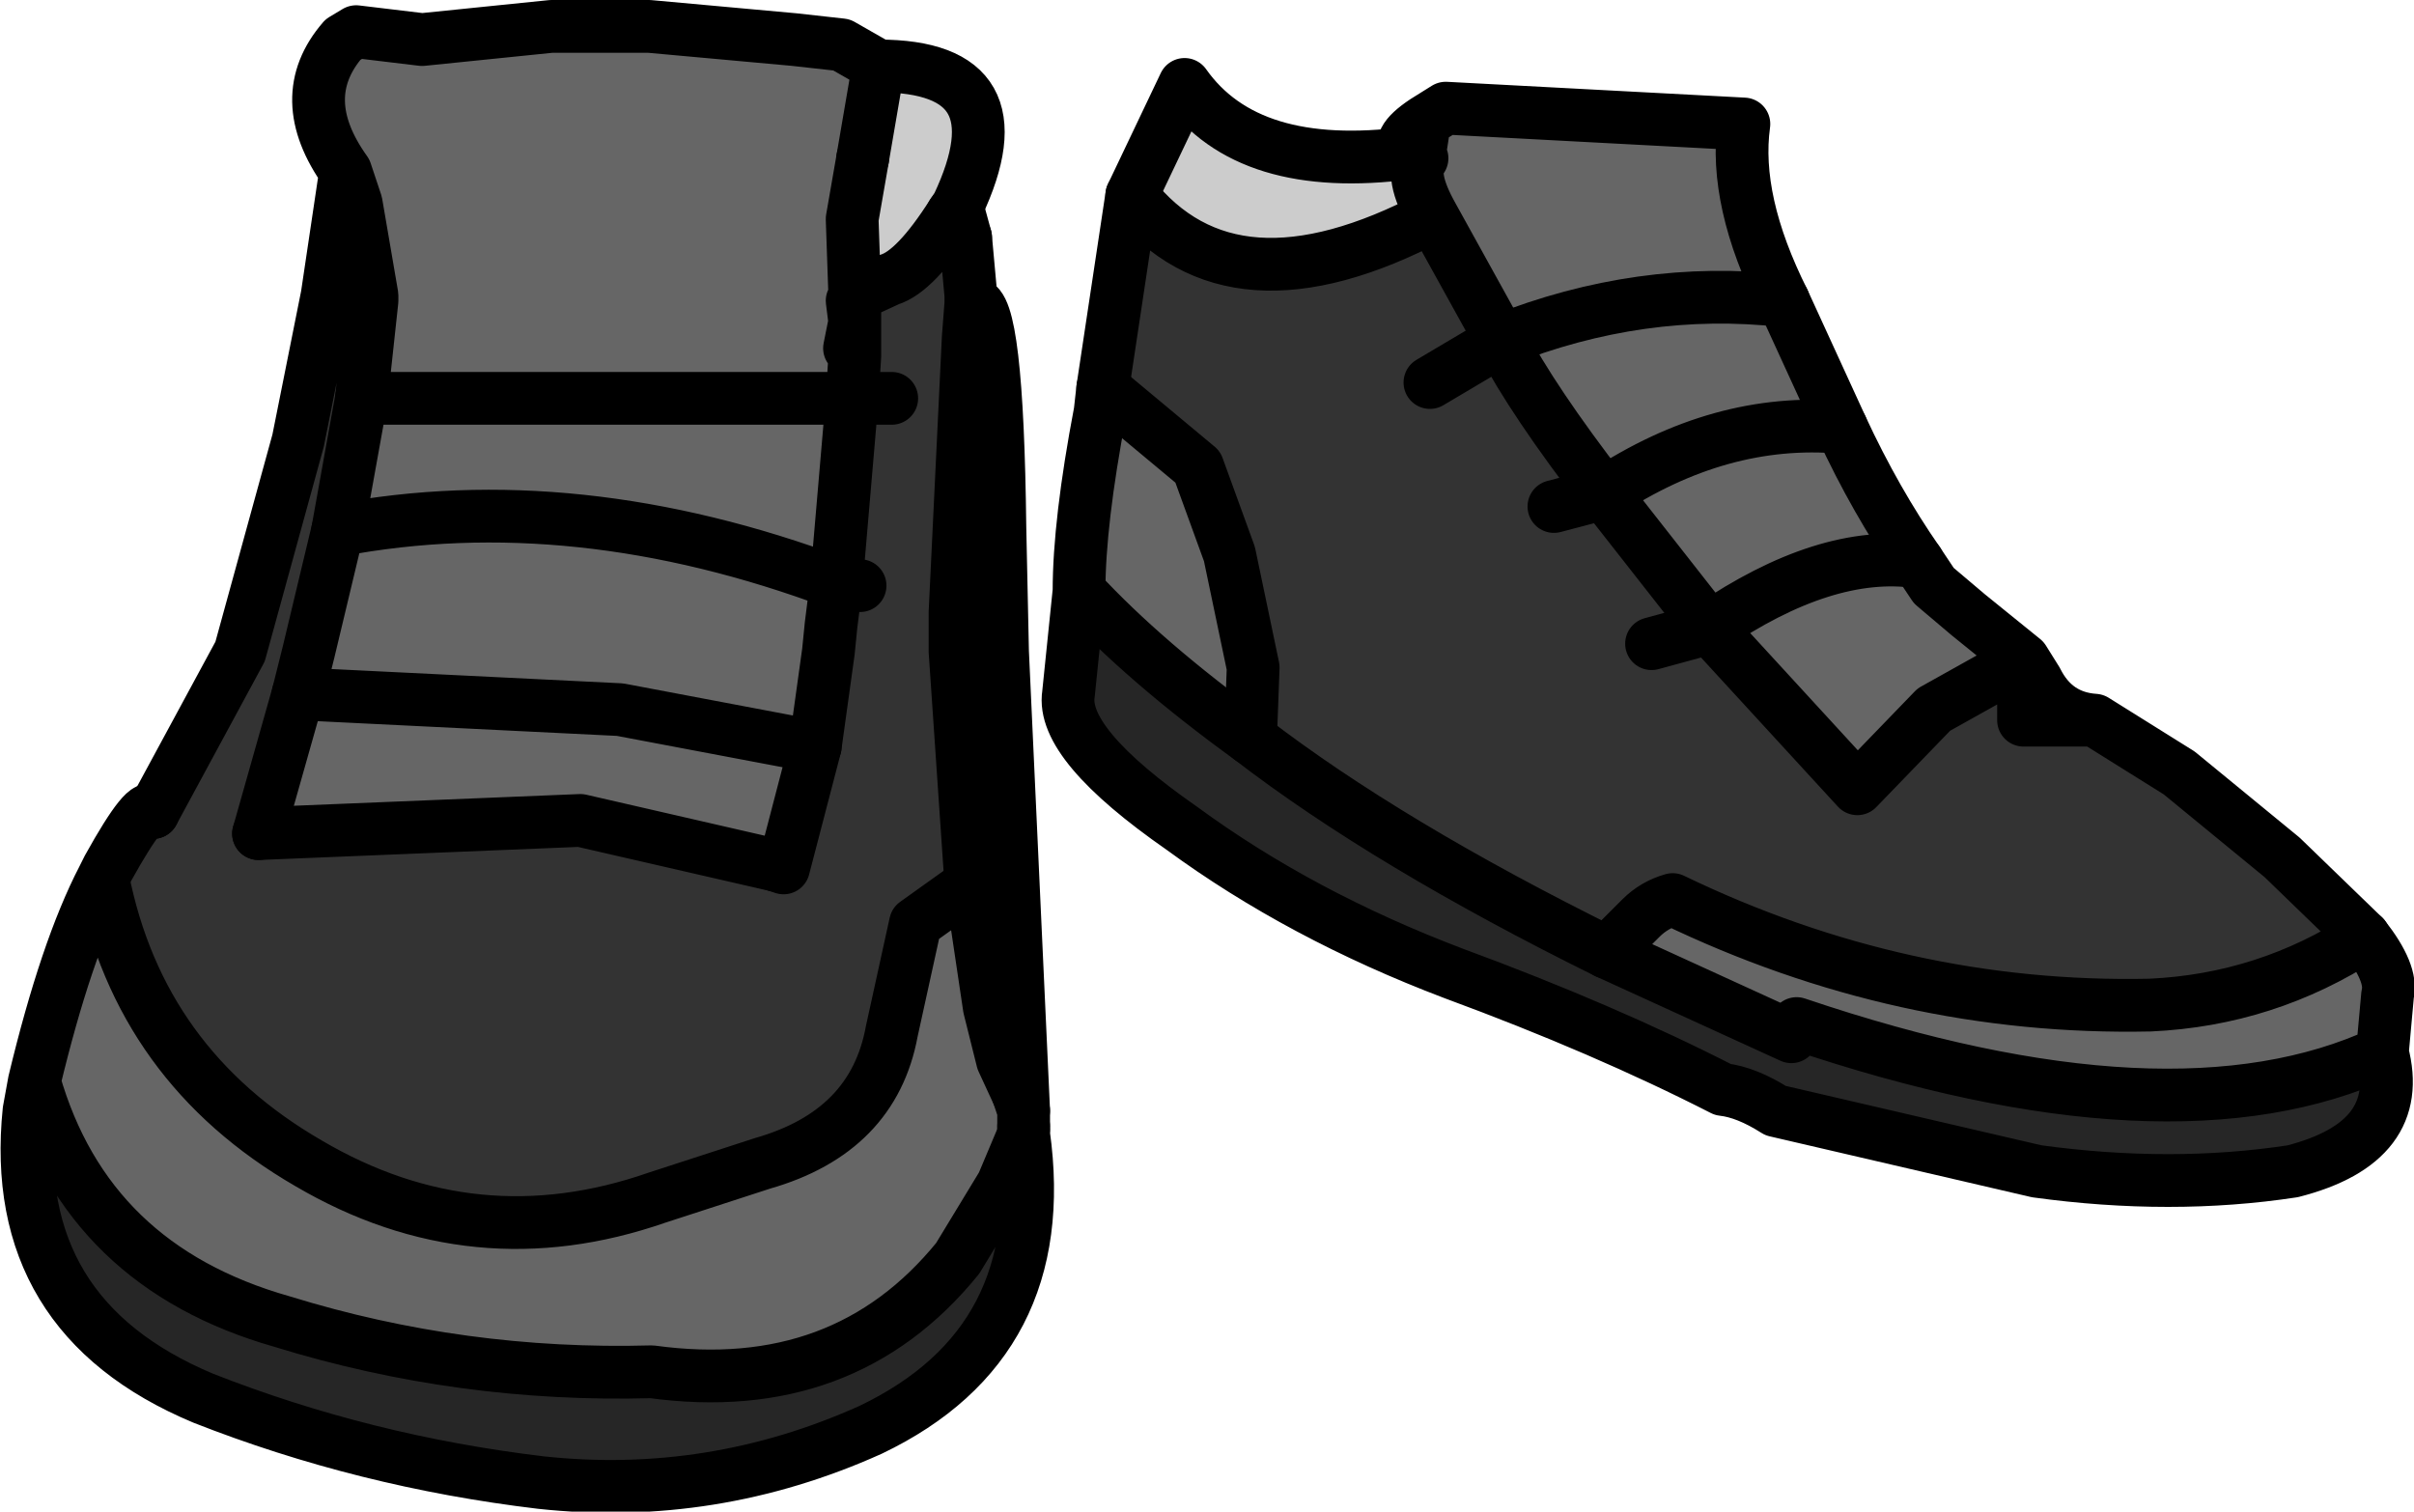
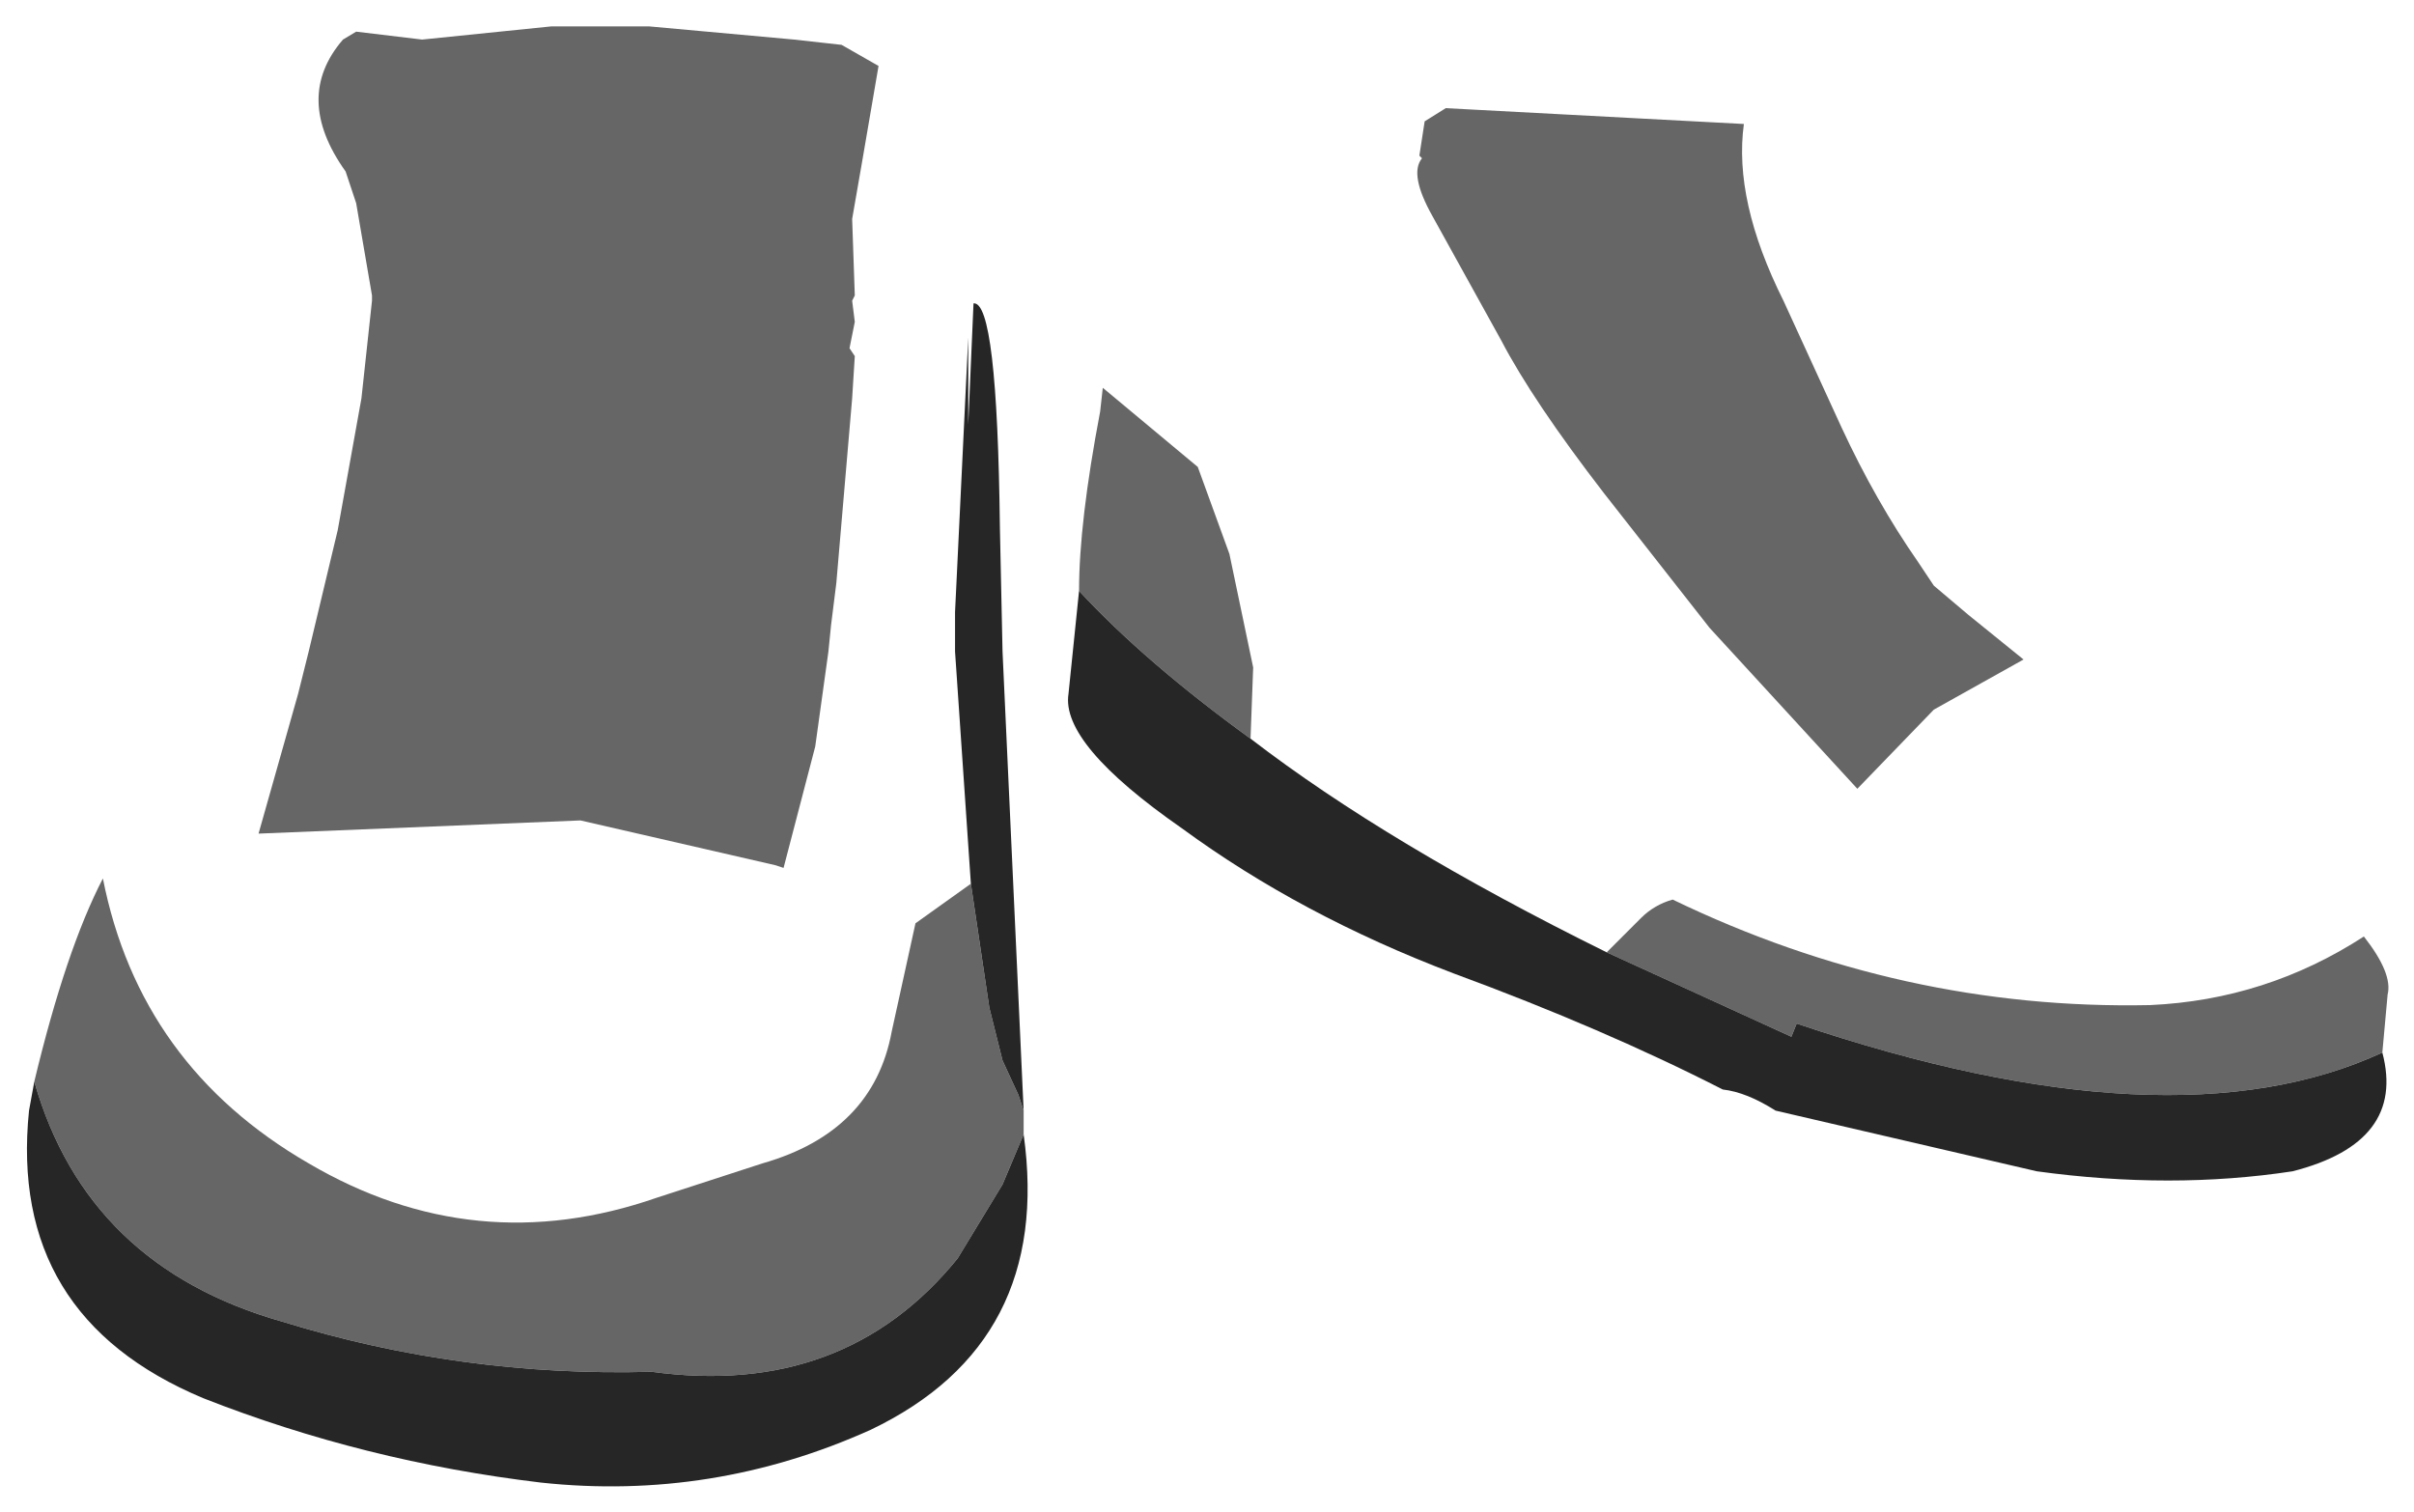
<svg xmlns="http://www.w3.org/2000/svg" height="28.65px" width="45.75px">
  <g transform="matrix(1.0, 0.0, 0.0, 1.0, 22.85, 14.35)">
    <path d="M4.1 -11.35 L4.05 -11.4 4.15 -12.05 4.55 -12.3 10.2 -12.0 Q10.0 -10.55 10.95 -8.65 8.25 -8.95 5.6 -7.9 8.25 -8.95 10.95 -8.65 L12.05 -6.25 Q12.7 -4.85 13.5 -3.7 11.75 -3.95 9.55 -2.45 11.75 -3.95 13.5 -3.7 L13.8 -3.25 14.45 -2.7 15.5 -1.85 13.8 -0.9 12.35 0.6 9.55 -2.45 7.55 -5.0 Q9.75 -6.45 12.05 -6.25 9.75 -6.45 7.55 -5.0 6.2 -6.75 5.6 -7.9 L4.3 -10.25 Q3.85 -11.05 4.1 -11.35 M-1.95 -7.0 L-0.15 -5.5 0.45 -3.85 0.9 -1.7 0.85 -0.35 Q-1.15 -1.8 -2.4 -3.15 -2.4 -4.45 -2.0 -6.55 L-1.95 -7.0 M7.6 3.7 L8.25 3.05 Q8.5 2.8 8.85 2.7 13.2 4.8 17.9 4.7 20.1 4.6 21.95 3.4 22.5 4.1 22.4 4.5 L22.3 5.6 Q18.3 7.45 11.2 5.05 L11.1 5.3 7.6 3.7 M-16.3 -11.1 Q-17.3 -12.5 -16.35 -13.6 L-16.1 -13.75 -14.85 -13.6 -12.4 -13.85 -10.55 -13.85 -7.8 -13.6 -6.9 -13.5 -6.2 -13.1 -6.5 -11.35 -6.7 -10.2 -6.65 -8.75 -6.7 -8.65 -6.65 -8.25 -6.75 -7.75 -6.65 -7.6 -6.7 -6.8 -16.0 -6.8 -6.7 -6.8 -7.0 -3.3 -7.1 -2.5 -7.15 -2.0 -7.4 -0.2 -11.1 -0.9 -17.2 -1.2 -11.1 -0.9 -7.4 -0.2 -8.0 2.1 -8.15 2.05 -11.85 1.2 -17.95 1.45 -17.2 -1.2 -17.0 -2.0 -16.45 -4.3 Q-11.95 -5.15 -7.0 -3.3 -11.95 -5.15 -16.45 -4.3 L-16.0 -6.8 -15.8 -8.65 -15.8 -8.75 -16.1 -10.5 -16.3 -11.1 M-3.45 6.7 L-3.45 7.0 -3.45 7.05 -3.45 7.15 -3.85 8.1 -4.7 9.5 Q-6.85 12.15 -10.5 11.65 -14.1 11.75 -17.5 10.7 -21.2 9.65 -22.2 6.15 -21.6 3.65 -20.9 2.3 -20.2 5.85 -17.0 7.7 -13.85 9.55 -10.4 8.35 L-8.4 7.7 Q-6.3 7.1 -5.95 5.2 L-5.5 3.15 -4.45 2.4 -4.1 4.75 -3.85 5.75 -3.55 6.4 -3.45 6.7" fill="#666666" fill-rule="evenodd" stroke="none" />
-     <path d="M4.1 -11.35 Q3.85 -11.05 4.3 -10.25 0.5 -8.25 -1.4 -10.65 L-0.4 -12.75 Q0.8 -11.05 3.85 -11.45 L4.05 -11.4 4.05 -11.35 4.1 -11.35 M-6.2 -13.1 Q-3.45 -13.1 -4.7 -10.45 L-4.8 -10.3 Q-5.5 -9.2 -6.0 -9.05 L-6.65 -8.75 -6.7 -10.2 -6.5 -11.35 -6.2 -13.1" fill="#cccccc" fill-rule="evenodd" stroke="none" />
-     <path d="M4.15 -12.05 L4.05 -11.4 4.1 -11.35 4.05 -11.35 4.05 -11.4 3.85 -11.45 Q3.55 -11.65 4.15 -12.05 M4.3 -10.25 L5.6 -7.9 Q6.2 -6.75 7.55 -5.0 L6.6 -4.75 7.55 -5.0 9.55 -2.45 12.35 0.6 13.8 -0.9 15.5 -1.85 15.5 -0.7 16.85 -0.7 18.45 0.3 20.4 1.9 21.95 3.4 Q20.1 4.6 17.9 4.7 13.2 4.8 8.85 2.7 8.5 2.8 8.25 3.05 L7.6 3.7 Q3.45 1.65 0.85 -0.35 L0.9 -1.7 0.45 -3.85 -0.15 -5.5 -1.95 -7.0 -1.4 -10.65 Q0.5 -8.25 4.3 -10.25 M8.45 -2.15 L9.55 -2.45 8.45 -2.15 M4.25 -7.1 L5.6 -7.9 4.25 -7.1 M-4.55 -9.85 L-4.45 -8.75 -4.45 -8.6 -4.5 -7.95 -4.75 -2.75 -4.75 -2.0 -4.45 2.4 -5.5 3.15 -5.95 5.2 Q-6.3 7.1 -8.4 7.7 L-10.4 8.35 Q-13.85 9.55 -17.0 7.7 -20.2 5.85 -20.9 2.3 L-20.8 2.1 Q-20.05 0.75 -19.95 1.05 L-18.3 -2.0 -17.2 -6.0 -16.65 -8.75 -16.3 -11.1 -16.1 -10.5 -15.8 -8.75 -15.8 -8.65 -16.0 -6.8 -16.45 -4.3 -17.0 -2.0 -17.2 -1.2 -17.95 1.45 -11.85 1.2 -8.15 2.05 -8.0 2.1 -7.4 -0.2 -7.15 -2.0 -7.1 -2.5 -7.0 -3.3 -6.55 -3.25 -7.0 -3.3 -6.7 -6.8 -6.65 -7.6 -6.65 -8.25 -6.65 -8.75 -6.0 -9.05 Q-5.5 -9.2 -4.8 -10.3 L-4.55 -9.85 M-5.95 -6.8 L-6.7 -6.8 -5.95 -6.8" fill="#333333" fill-rule="evenodd" stroke="none" />
    <path d="M-2.4 -3.15 Q-1.15 -1.8 0.85 -0.35 3.45 1.65 7.6 3.7 L11.1 5.3 11.2 5.05 Q18.3 7.45 22.3 5.6 22.75 7.3 20.6 7.85 18.3 8.2 15.75 7.85 L10.8 6.7 Q10.25 6.35 9.8 6.3 7.55 5.15 4.7 4.1 1.8 3.0 -0.45 1.35 -2.75 -0.25 -2.6 -1.2 L-2.4 -3.15 M-4.5 -7.95 L-4.5 -6.3 -4.4 -8.6 Q-3.95 -8.65 -3.9 -4.35 L-3.85 -2.0 -3.45 6.7 -3.55 6.4 -3.85 5.75 -4.1 4.75 -4.45 2.4 -4.75 -2.0 -4.75 -2.75 -4.5 -7.95 M-3.45 7.15 Q-2.9 11.1 -6.35 12.75 -9.35 14.1 -12.6 13.75 -15.95 13.35 -19.0 12.15 -22.7 10.6 -22.3 6.7 L-22.2 6.15 Q-21.2 9.65 -17.5 10.7 -14.1 11.75 -10.5 11.65 -6.85 12.15 -4.7 9.5 L-3.85 8.1 -3.45 7.15" fill="#262626" fill-rule="evenodd" stroke="none" />
-     <path d="M4.15 -12.05 L4.05 -11.4 4.1 -11.35 Q3.85 -11.05 4.3 -10.25 L5.6 -7.9 Q6.2 -6.75 7.55 -5.0 L9.55 -2.45 12.35 0.6 13.8 -0.9 15.5 -1.85 15.75 -1.45 Q16.1 -0.75 16.85 -0.7 L15.5 -0.7 15.5 -1.85 14.45 -2.7 13.8 -3.25 13.5 -3.7 Q12.7 -4.85 12.05 -6.25 L10.95 -8.65 Q10.0 -10.55 10.2 -12.0 L4.55 -12.3 4.15 -12.05 Q3.55 -11.65 3.85 -11.45 L4.05 -11.4 4.05 -11.35 4.1 -11.35 M-1.95 -7.0 L-2.0 -6.55 Q-2.4 -4.45 -2.4 -3.15 -1.15 -1.8 0.85 -0.35 3.45 1.65 7.6 3.7 L11.1 5.3 11.2 5.05 Q18.3 7.45 22.3 5.6 22.75 7.3 20.6 7.85 18.3 8.2 15.75 7.85 L10.8 6.7 Q10.25 6.35 9.8 6.3 7.55 5.15 4.7 4.1 1.8 3.0 -0.45 1.35 -2.75 -0.25 -2.6 -1.2 L-2.4 -3.15 M21.95 3.4 L20.4 1.9 18.45 0.3 16.85 -0.7 M21.95 3.4 Q22.5 4.1 22.4 4.5 L22.3 5.6 M-16.3 -11.1 Q-17.3 -12.5 -16.35 -13.6 L-16.1 -13.75 -14.85 -13.6 -12.4 -13.85 -10.55 -13.85 -7.8 -13.6 -6.9 -13.5 -6.2 -13.1 M-4.8 -10.3 L-4.7 -10.4 -4.55 -9.85 -4.45 -8.75 -4.45 -8.6 -4.5 -7.95 -4.5 -6.3 -4.4 -8.6 Q-3.95 -8.65 -3.9 -4.35 L-3.85 -2.0 -3.45 6.7 M-3.45 7.0 L-3.45 7.05 M-19.95 1.05 L-18.3 -2.0 -17.2 -6.0 -16.65 -8.75 -16.3 -11.1 -16.1 -10.5 -15.8 -8.75 -15.8 -8.65 -16.0 -6.8 -16.45 -4.3 -17.0 -2.0 -17.2 -1.2 -17.95 1.45 M-6.7 -6.8 L-6.65 -7.6 -6.75 -7.75 -6.65 -8.25 -6.7 -8.65 -6.65 -8.75 -6.7 -10.2 -6.5 -11.35 M-7.4 -0.2 L-7.15 -2.0 -7.1 -2.5 -7.0 -3.3 -6.7 -6.8 M-1.95 -7.0 L-1.4 -10.65 Q0.5 -8.25 4.3 -10.25 M-6.65 -8.75 L-6.65 -8.25 -6.65 -7.6 M-4.8 -10.3 Q-5.5 -9.2 -6.0 -9.05 L-6.65 -8.75 M-4.5 -7.95 L-4.75 -2.75 -4.75 -2.0 -4.45 2.4 -4.1 4.75 -3.85 5.75 -3.55 6.4 M-8.15 2.05 L-8.0 2.1 -7.4 -0.2" fill="none" stroke="#000000" stroke-linecap="round" stroke-linejoin="round" stroke-width="1.0" />
-     <path d="M5.6 -7.9 Q8.25 -8.95 10.95 -8.65 M0.85 -0.35 L0.9 -1.7 0.45 -3.85 -0.15 -5.5 -1.95 -7.0 M7.6 3.7 L8.25 3.05 Q8.5 2.8 8.85 2.7 13.2 4.8 17.9 4.7 20.1 4.6 21.95 3.4 M9.55 -2.45 L8.45 -2.15 M6.6 -4.75 L7.55 -5.0 Q9.75 -6.45 12.05 -6.25 M5.6 -7.9 L4.25 -7.1 M9.55 -2.45 Q11.75 -3.95 13.5 -3.7 M-6.2 -13.1 Q-3.45 -13.1 -4.7 -10.45 L-4.8 -10.3 -4.55 -9.85 M-3.45 6.7 L-3.45 7.0 M-3.45 7.05 L-3.45 7.15 Q-2.9 11.1 -6.35 12.75 -9.35 14.1 -12.6 13.75 -15.95 13.35 -19.0 12.15 -22.7 10.6 -22.3 6.7 L-22.2 6.15 Q-21.6 3.65 -20.9 2.3 L-20.8 2.1 Q-20.05 0.75 -19.95 1.05 M-16.0 -6.8 L-6.7 -6.8 -5.95 -6.8 M-6.5 -11.35 L-6.2 -13.1 M-17.2 -1.2 L-11.1 -0.9 -7.4 -0.2 M-7.0 -3.3 Q-11.95 -5.15 -16.45 -4.3 M-1.4 -10.65 L-0.4 -12.75 Q0.8 -11.05 3.85 -11.45 M-7.0 -3.3 L-6.55 -3.25 M-3.55 6.4 L-3.45 6.7 M-20.9 2.3 Q-20.2 5.85 -17.0 7.7 -13.85 9.55 -10.4 8.35 L-8.4 7.7 Q-6.3 7.1 -5.95 5.2 L-5.5 3.15 -4.45 2.4 M-22.2 6.15 Q-21.2 9.65 -17.5 10.7 -14.1 11.75 -10.5 11.65 -6.85 12.15 -4.7 9.5 L-3.85 8.1 -3.45 7.15 M-17.95 1.45 L-11.85 1.2 -8.15 2.05" fill="none" stroke="#000000" stroke-linecap="round" stroke-linejoin="round" stroke-width="1.0" />
  </g>
</svg>